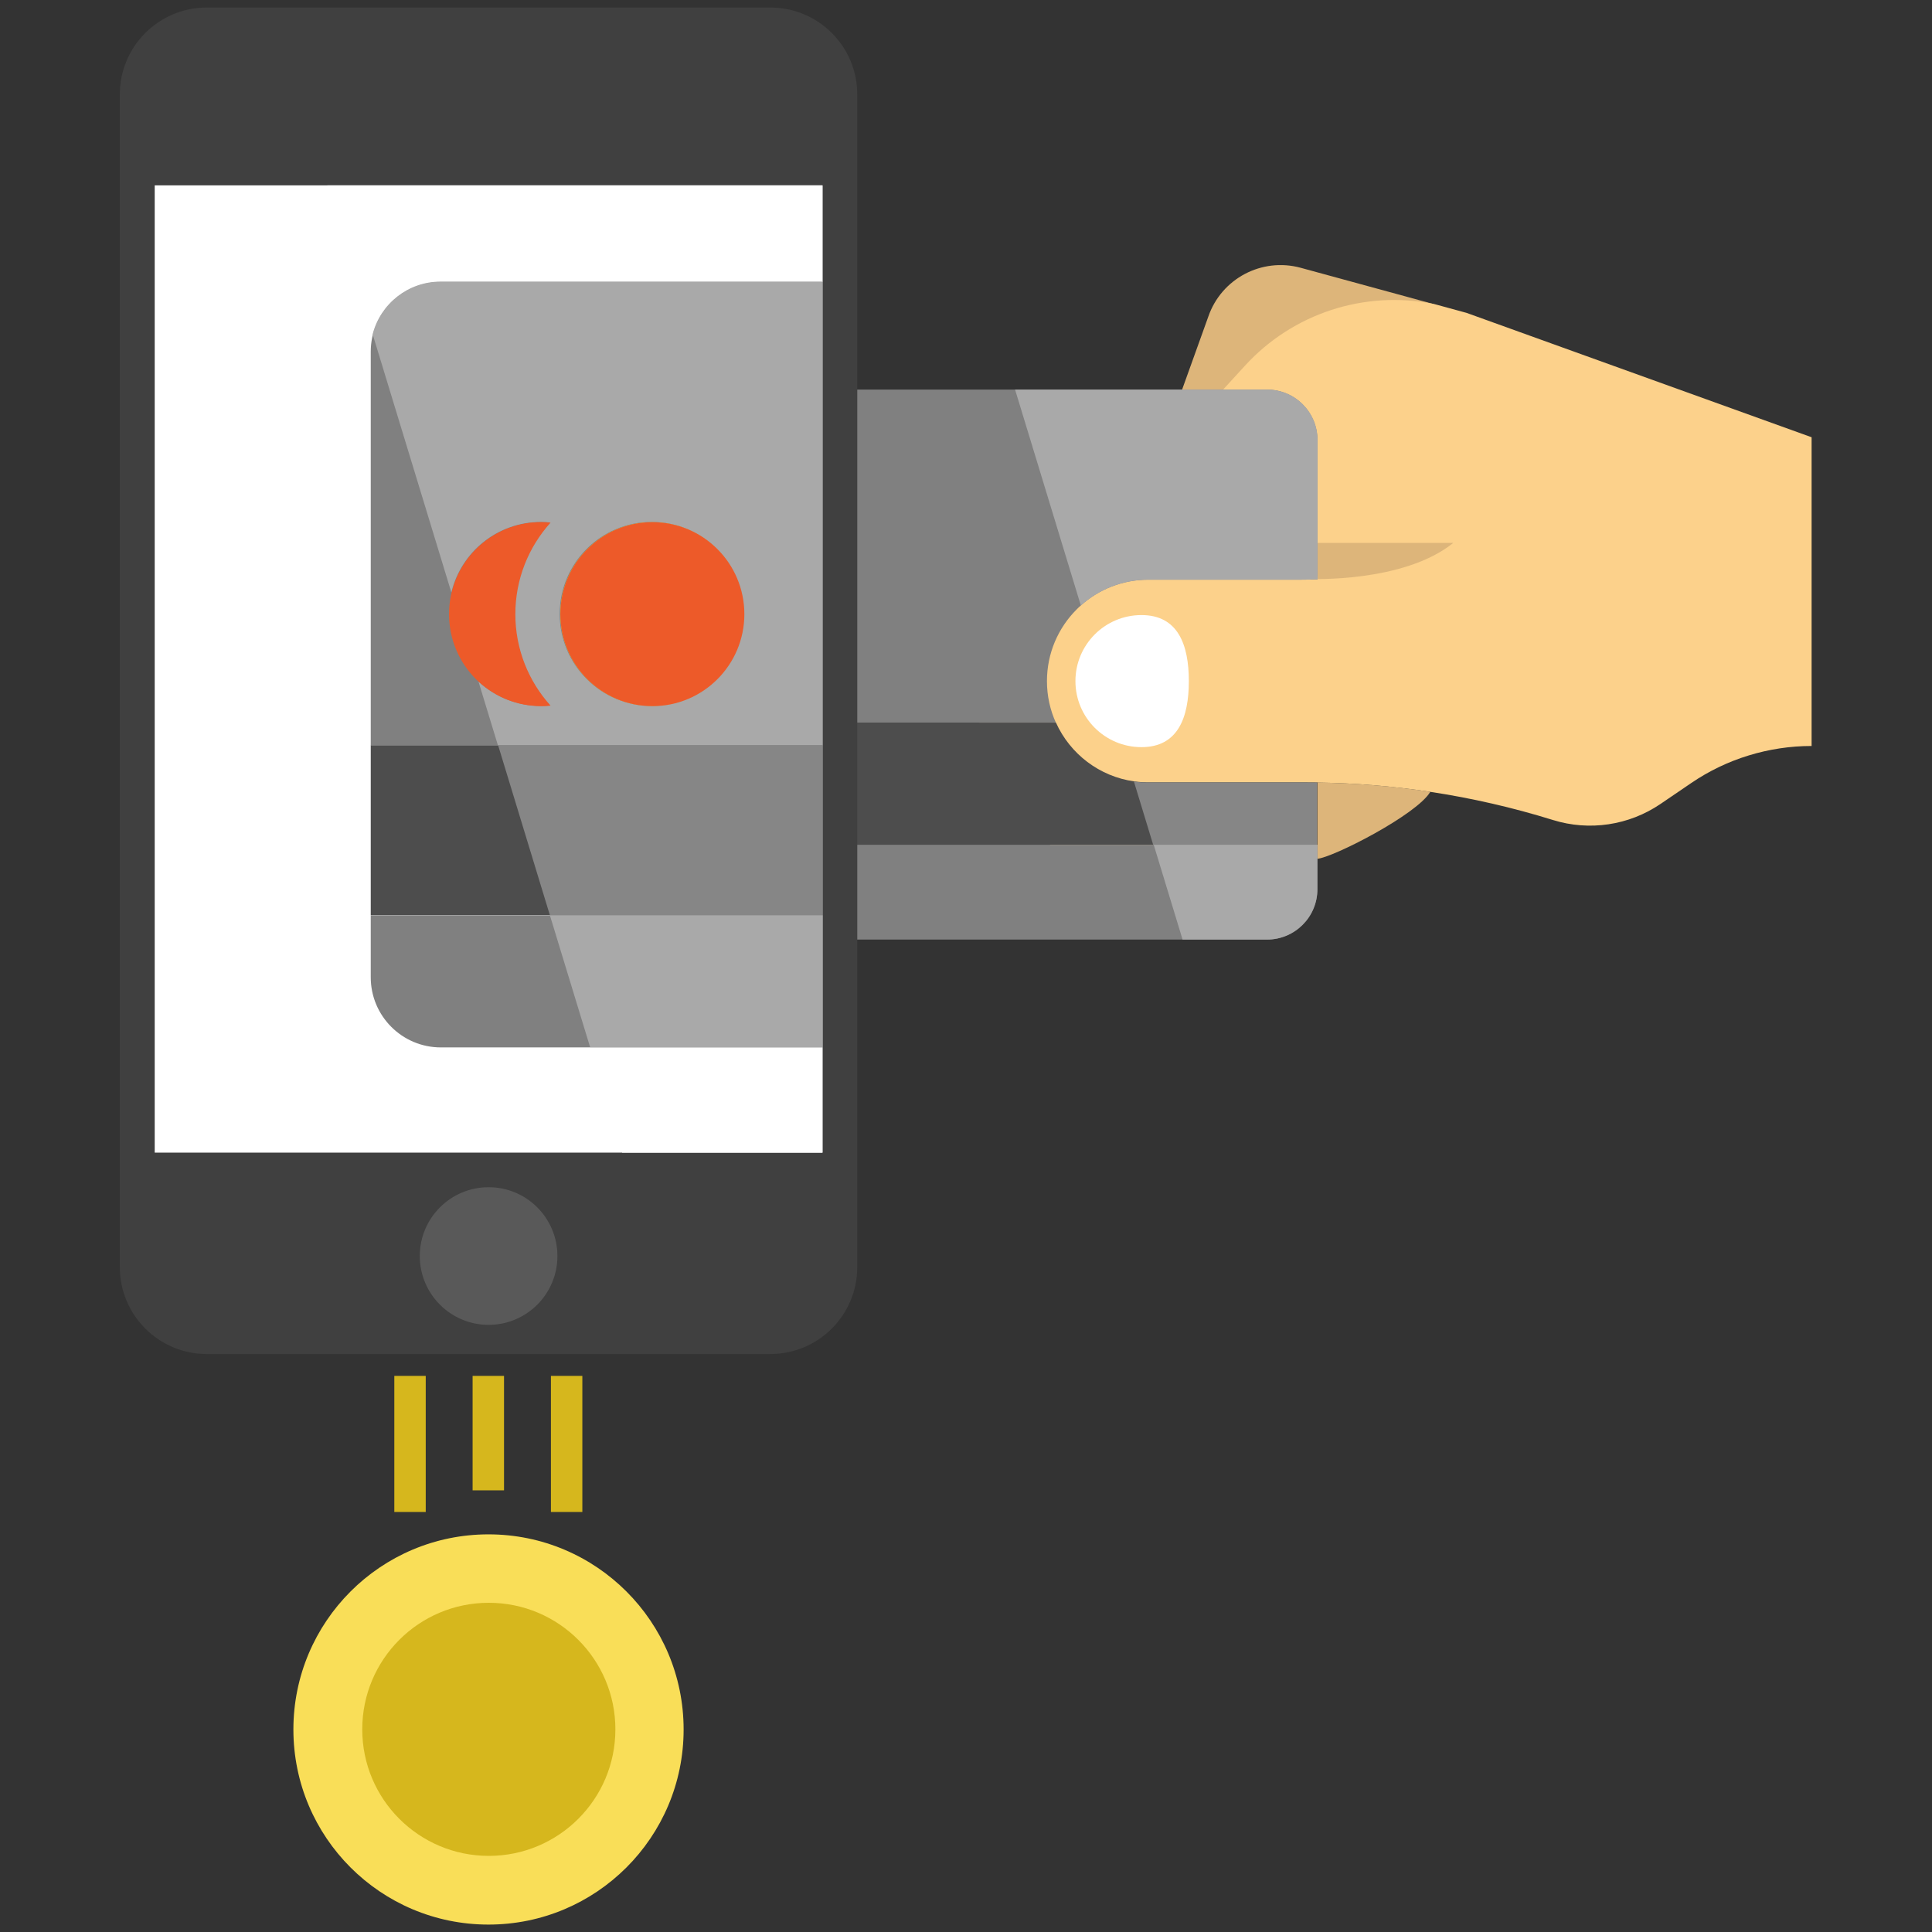
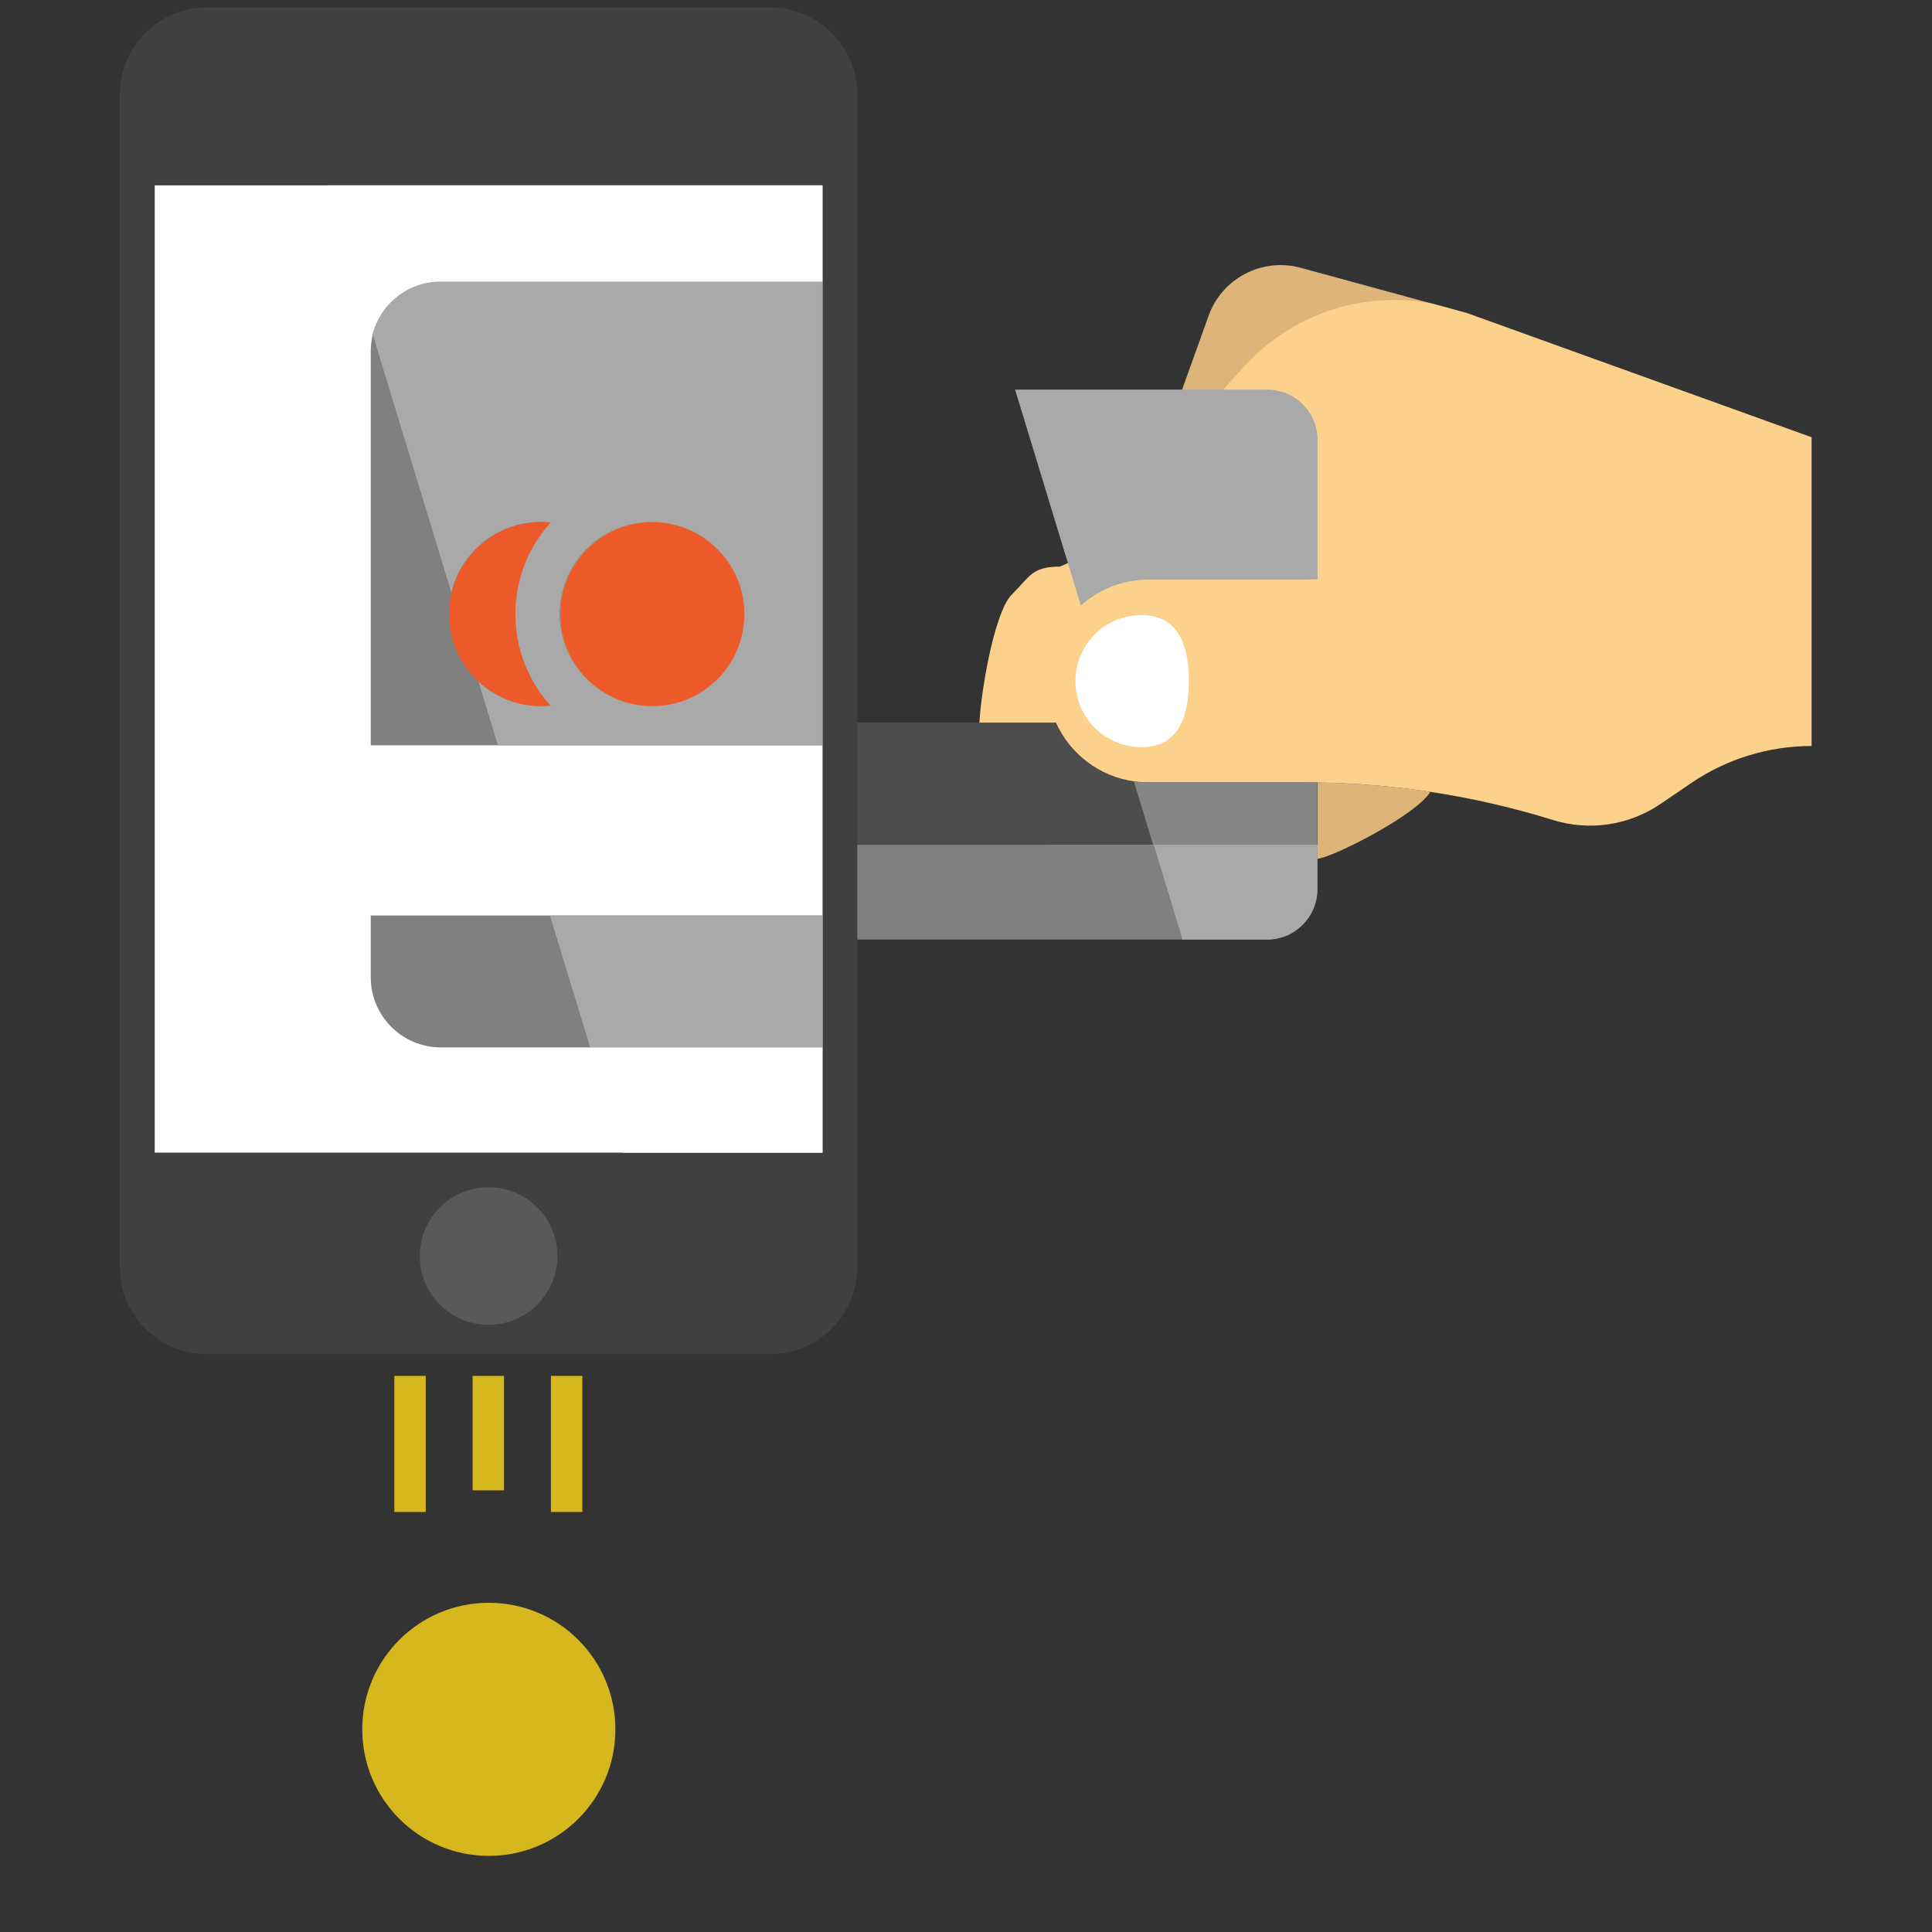
<svg xmlns="http://www.w3.org/2000/svg" width="50" height="50" viewBox="0 0 50 50" fill="none">
  <rect x="0" y="0" width="50" height="50" fill="#333333" stroke="none" />
  <path d="M32.807 22.445L32.69 20.906L34.09 20.252C35.071 20.265 36.048 20.345 37.017 20.492C36.66 21.09 34.493 22.195 34.09 22.226L32.807 22.445Z" fill="#DDB57A" />
-   <path d="M12.642 49.808C15.431 49.808 17.692 47.548 17.692 44.759C17.692 41.97 15.431 39.709 12.642 39.709C9.853 39.709 7.593 41.97 7.593 44.759C7.593 47.548 9.853 49.808 12.642 49.808Z" fill="#F9DE58" />
  <path d="M12.65 48.03C14.459 48.03 15.926 46.564 15.926 44.755C15.926 42.946 14.459 41.48 12.65 41.48C10.841 41.48 9.375 42.946 9.375 44.755C9.375 46.564 10.841 48.03 12.65 48.03Z" fill="#D6B71D" />
  <path d="M31.271 8.194C31.61 7.209 32.656 6.657 33.661 6.93L37.093 7.867C37.927 9.74 37.927 9.74 36.685 11.097L31.657 10.084L30.249 11.039L31.271 8.194Z" fill="#DDB57A" />
  <path d="M32.456 14.316L31.991 14.054L32.514 12.515C32.514 11.796 31.724 11.528 31.004 11.528L31.657 10.079L32.221 9.463C33.462 8.106 35.313 7.511 37.092 7.863L37.101 7.865H37.105L37.924 8.089L37.951 8.096L46.884 11.316V19.306C46.329 19.306 45.781 19.39 45.256 19.551C44.731 19.711 44.23 19.951 43.772 20.263L42.974 20.806C42.157 21.362 41.13 21.515 40.188 21.221C39.151 20.899 38.094 20.656 37.023 20.494L37.014 20.492C36.046 20.346 35.069 20.265 34.088 20.252C33.987 20.25 33.05 22.939 32.949 22.939L29.494 22.649C28.428 22.649 26.391 21.673 25.981 20.762C25.831 20.433 25.342 19.258 25.342 18.874C25.342 18.148 25.708 15.865 26.184 15.39C26.658 14.914 26.708 14.664 27.432 14.664L28.739 14.083C28.878 14.083 32.318 14.322 32.456 14.316Z" fill="#FCD18B" />
-   <path d="M37.611 14.05H33.887L33.891 14.983C33.891 14.983 36.325 15.09 37.611 14.05Z" fill="#DDB57A" />
-   <path d="M34.099 14.992C33.962 14.999 33.822 15.002 33.684 15.002H29.719C29.046 15.002 28.433 15.255 27.97 15.671C27.934 15.702 27.899 15.736 27.864 15.771C27.388 16.247 27.095 16.902 27.095 17.628C27.095 18.012 27.178 18.378 27.328 18.707H12.891V11.386C12.891 10.666 13.475 10.083 14.195 10.083H32.791C33.511 10.083 34.095 10.666 34.095 11.386V14.903L34.099 14.992Z" fill="#808080" />
  <path d="M34.095 20.249V21.865H12.891V18.701H27.328C27.691 19.508 28.451 20.098 29.359 20.223C29.476 20.239 29.597 20.247 29.719 20.247H33.793C33.894 20.247 33.994 20.248 34.095 20.249Z" fill="#4D4D4D" />
  <path d="M34.095 21.863V23.012C34.095 23.732 33.511 24.316 32.791 24.316H14.195C13.475 24.316 12.891 23.732 12.891 23.012V21.863H34.095Z" fill="#808080" />
  <path d="M29.541 15.918C28.597 15.918 27.832 16.683 27.832 17.627C27.832 18.571 28.597 19.336 29.541 19.336C30.485 19.336 30.767 18.571 30.767 17.627C30.767 16.683 30.485 15.918 29.541 15.918Z" fill="white" />
  <path d="M22.186 2.444V32.793C22.186 34.035 21.179 35.042 19.936 35.042H5.35C4.109 35.042 3.101 34.035 3.101 32.793V2.444C3.101 1.202 4.109 0.195 5.35 0.195H19.936C21.179 0.195 22.186 1.202 22.186 2.444Z" fill="#404040" />
  <path d="M21.288 4.797V29.83H4.004V4.797H21.288Z" fill="white" />
  <path d="M21.288 7.288V19.288H9.595V9.101C9.595 8.099 10.408 7.288 11.41 7.288L21.288 7.288Z" fill="#808080" />
-   <path d="M21.288 19.287V23.689H9.595V19.287H21.288Z" fill="#4D4D4D" />
  <path d="M21.288 23.694V27.107H11.41C10.408 27.107 9.595 26.294 9.595 25.292V23.694H21.288Z" fill="#808080" />
  <path d="M13.33 15.894C13.33 16.804 13.675 17.635 14.24 18.262C14.161 18.272 14.082 18.275 14.002 18.275C12.687 18.275 11.621 17.209 11.621 15.894C11.621 14.579 12.687 13.513 14.002 13.513C14.082 13.513 14.161 13.517 14.24 13.526C13.675 14.153 13.33 14.985 13.33 15.894Z" fill="#ED5A29" />
  <path d="M19.264 15.894C19.264 14.579 18.198 13.513 16.883 13.513C15.568 13.513 14.502 14.579 14.502 15.894C14.502 17.209 15.568 18.275 16.883 18.275C18.198 18.275 19.264 17.209 19.264 15.894Z" fill="#F4D521" />
  <path d="M21.284 27.111H15.272L16.101 29.83H21.284V27.111ZM21.284 4.797H8.472L9.648 8.657C9.849 7.874 10.56 7.296 11.406 7.296H21.284V4.797Z" fill="white" />
  <path d="M16.866 18.27C15.551 18.27 14.485 17.204 14.485 15.889C14.485 14.574 15.551 13.508 16.866 13.508C18.181 13.508 19.247 14.574 19.247 15.889C19.247 17.204 18.181 18.27 16.866 18.27ZM21.279 7.288H11.402C10.556 7.288 9.845 7.866 9.644 8.649L11.681 15.332C11.931 14.286 12.873 13.508 13.996 13.508C14.076 13.508 14.155 13.512 14.234 13.521C13.668 14.148 13.323 14.98 13.323 15.889C13.323 16.799 13.668 17.63 14.234 18.258C14.155 18.267 14.076 18.27 13.996 18.27C13.374 18.27 12.809 18.032 12.384 17.642L12.886 19.288H21.279V7.288Z" fill="#A9A9A9" />
-   <path d="M21.284 19.287H12.891L14.232 23.689H21.284V19.287Z" fill="#868686" />
  <path d="M21.285 23.694H14.233L15.274 27.107H21.285V23.694Z" fill="#A9A9A9" />
  <path d="M14.01 13.513C12.887 13.513 11.945 14.291 11.694 15.337L12.398 17.647C12.822 18.037 13.388 18.275 14.01 18.275C14.09 18.275 14.169 18.272 14.248 18.262C13.682 17.635 13.337 16.804 13.337 15.894C13.337 14.985 13.682 14.153 14.248 13.526C14.169 13.517 14.09 13.513 14.01 13.513Z" fill="#ED5A29" />
  <path d="M16.883 13.513C15.568 13.513 14.502 14.579 14.502 15.894C14.502 17.209 15.568 18.275 16.883 18.275C18.198 18.275 19.264 17.209 19.264 15.894C19.264 14.579 18.198 13.513 16.883 13.513Z" fill="#ED5A29" />
  <path d="M12.231 35.608V38.57H13.044V35.608" fill="#D6B71D" />
  <path d="M14.258 35.608V39.13H15.071V35.608" fill="#D6B71D" />
  <path d="M10.205 35.608V39.13H11.018V35.608" fill="#D6B71D" />
  <path d="M12.645 34.287C13.629 34.287 14.426 33.489 14.426 32.506C14.426 31.522 13.629 30.725 12.645 30.725C11.662 30.725 10.864 31.522 10.864 32.506C10.864 33.489 11.662 34.287 12.645 34.287Z" fill="#595959" />
  <path d="M29.346 20.227L29.846 21.869H34.082V20.254C33.981 20.253 33.881 20.251 33.78 20.251H29.706C29.584 20.251 29.463 20.243 29.346 20.227Z" fill="#868686" />
  <path d="M34.094 21.863H29.858L30.605 24.316H32.79C33.51 24.316 34.094 23.732 34.094 23.012V21.863" fill="#A9A9A9" />
  <path d="M32.794 10.083H31.666H30.602H26.27L27.972 15.671C28.436 15.255 29.049 15.002 29.721 15.002H33.687C33.825 15.002 33.964 14.999 34.101 14.992L34.098 14.903V14.059V11.386C34.098 10.666 33.514 10.083 32.794 10.083Z" fill="#A9A9A9" />
</svg>